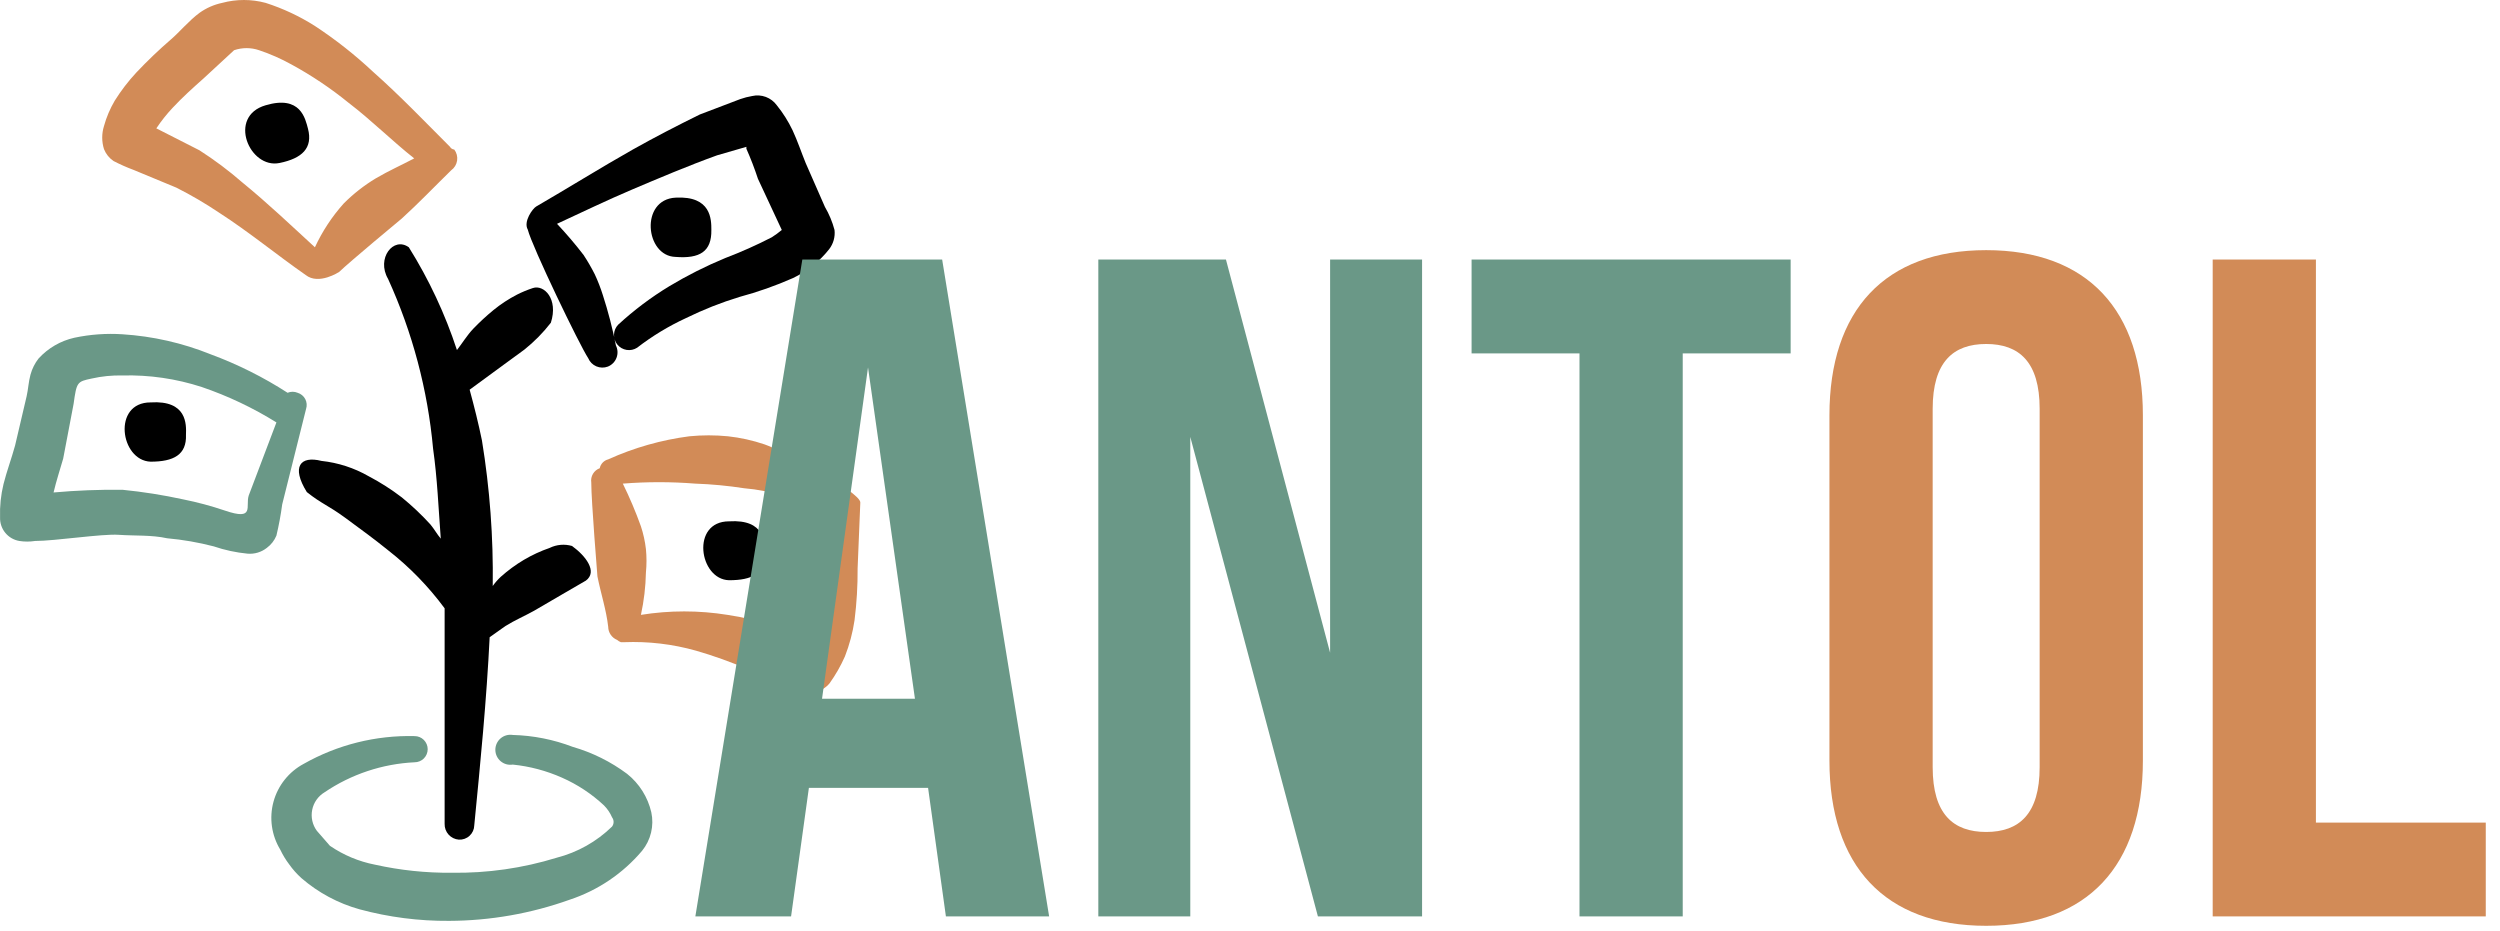
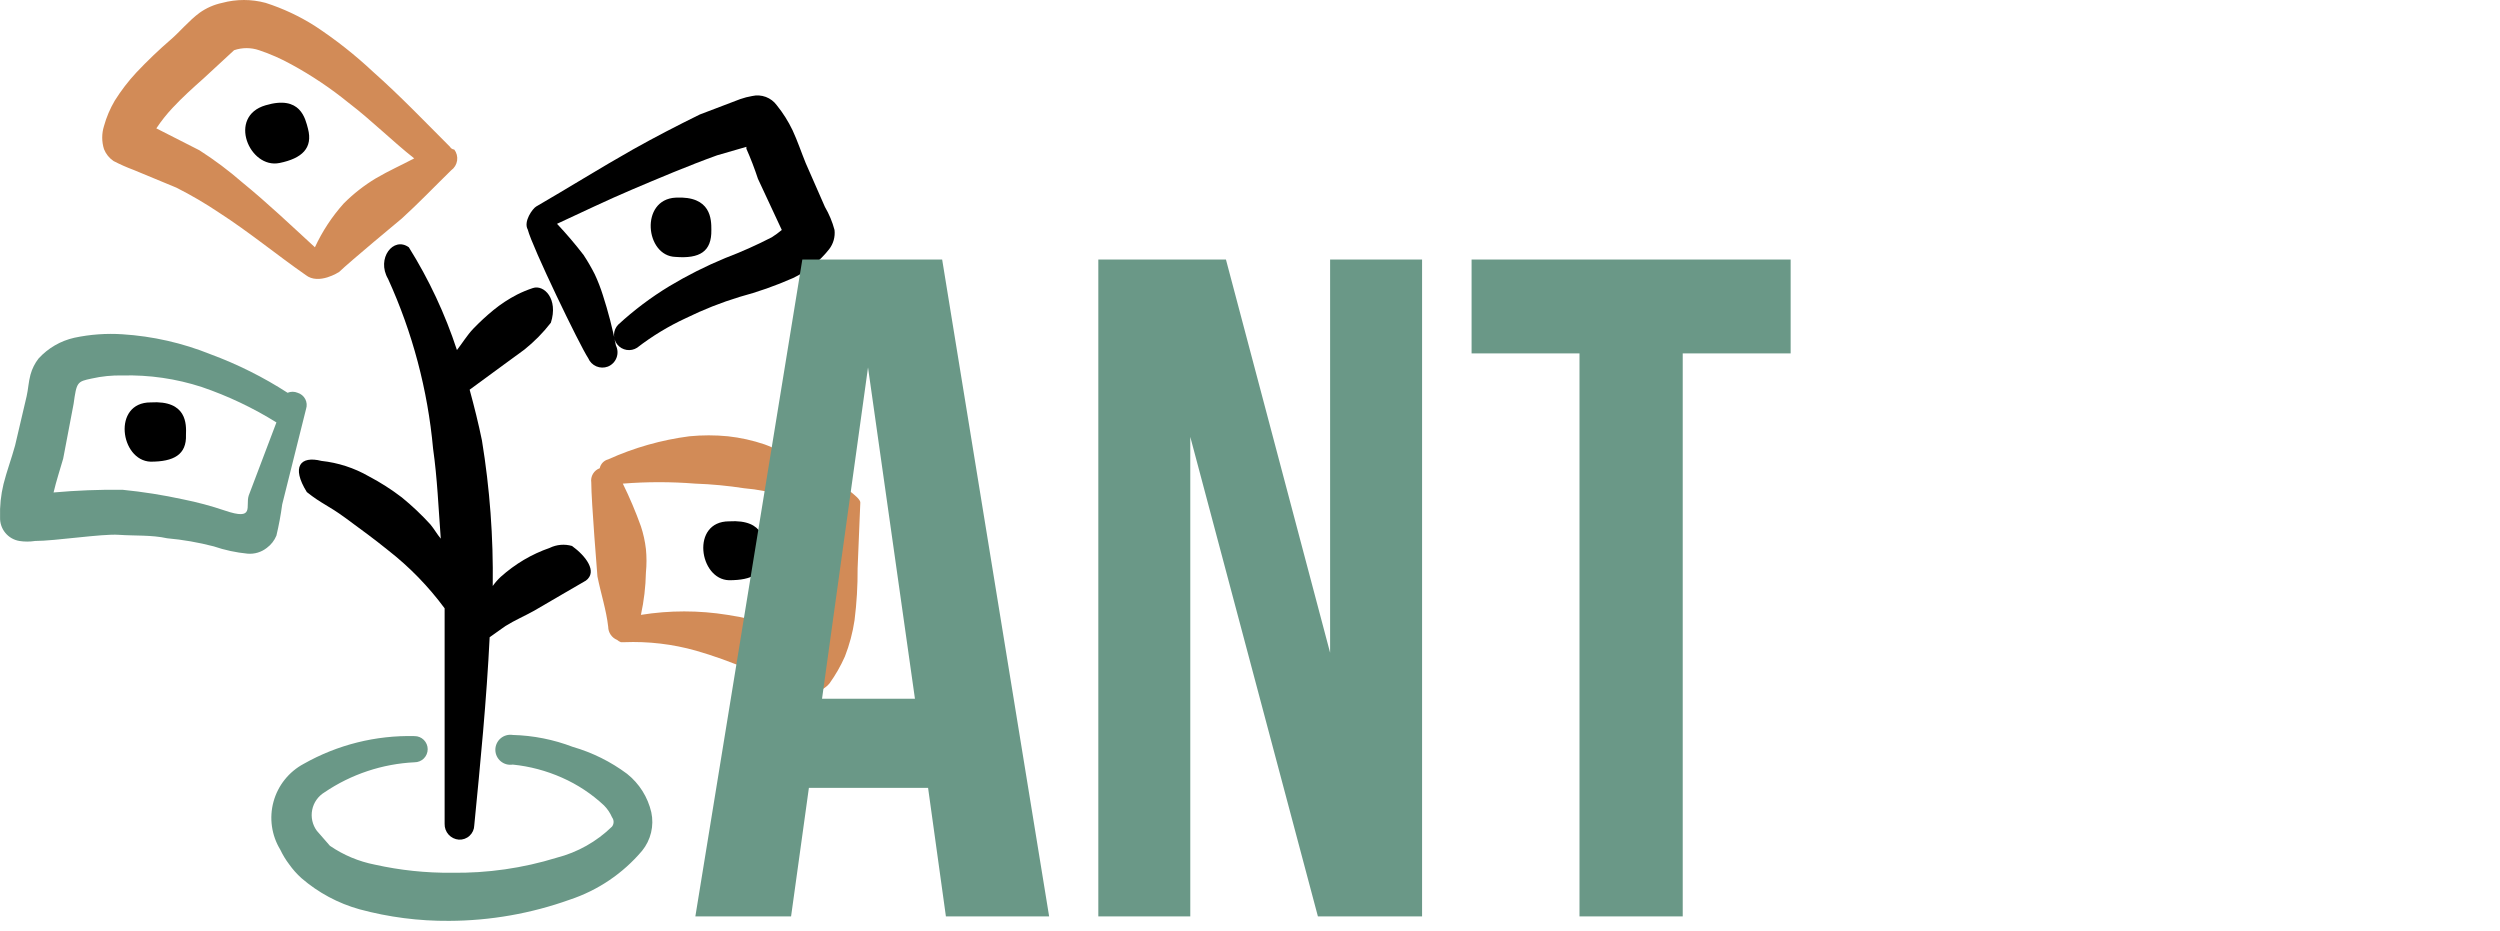
<svg xmlns="http://www.w3.org/2000/svg" width="341" height="127" viewBox="0 0 341 127" fill="none">
  <path fill-rule="evenodd" clip-rule="evenodd" d="M99.444 71.11C94.194 71.11 95.349 79.038 99.444 79.143C102.594 79.143 104.327 78.25 104.274 75.52C104.327 74.103 104.432 70.795 99.444 71.11Z" fill="black" />
  <path fill-rule="evenodd" clip-rule="evenodd" d="M97.029 31.368C97.029 29.95 97.029 26.695 92.147 26.958C87.264 27.22 87.999 34.938 92.147 35.043C95.454 35.305 97.082 34.308 97.029 31.368Z" fill="black" />
  <path fill-rule="evenodd" clip-rule="evenodd" d="M36.234 14.358C30.985 15.88 34.029 23.073 38.124 22.233C41.222 21.603 42.692 20.185 42.01 17.56C41.642 16.195 41.012 12.94 36.234 14.358Z" fill="black" />
  <path fill-rule="evenodd" clip-rule="evenodd" d="M20.537 54.888C15.287 54.888 16.389 62.815 20.537 62.973C23.687 62.973 25.472 62.028 25.367 59.298C25.419 57.88 25.524 54.573 20.537 54.888Z" fill="black" />
  <path fill-rule="evenodd" clip-rule="evenodd" d="M54.819 29.793C57.129 27.693 59.229 25.488 61.539 23.23C61.756 23.075 61.94 22.877 62.079 22.648C62.218 22.42 62.31 22.166 62.35 21.902C62.389 21.637 62.374 21.368 62.307 21.109C62.24 20.85 62.122 20.608 61.959 20.395C61.959 20.395 61.592 20.395 61.382 20.028C57.969 16.615 54.557 13.045 50.882 9.79C48.423 7.484 45.771 5.394 42.954 3.543C40.857 2.211 38.599 1.153 36.234 0.393C34.291 -0.131 32.245 -0.131 30.302 0.393C29.186 0.629 28.131 1.094 27.204 1.758C25.787 2.808 24.474 4.383 23.372 5.328C21.702 6.768 20.108 8.292 18.594 9.895C17.496 11.078 16.511 12.361 15.654 13.728C15.014 14.813 14.52 15.978 14.184 17.193C13.862 18.218 13.862 19.318 14.184 20.343C14.447 21.006 14.904 21.573 15.497 21.97C16.382 22.427 17.293 22.831 18.227 23.178L24.054 25.593C26.065 26.609 28.012 27.748 29.882 29.005C34.029 31.683 37.704 34.728 41.694 37.51C43.479 38.928 46.262 37.09 46.262 37.09C47.732 35.673 54.504 30.055 54.819 29.793ZM46.892 27.745C45.288 29.533 43.961 31.55 42.954 33.73C39.752 30.79 36.497 27.693 33.084 24.91C31.235 23.298 29.27 21.824 27.204 20.5L21.324 17.508C21.98 16.521 22.718 15.59 23.529 14.725C24.842 13.308 26.364 11.943 27.782 10.683L31.929 6.85C33.035 6.47 34.236 6.47 35.342 6.85C36.868 7.361 38.344 8.012 39.752 8.793C42.516 10.297 45.135 12.055 47.574 14.043C50.672 16.405 53.559 19.293 56.499 21.603C54.819 22.495 53.034 23.283 51.249 24.333C49.663 25.289 48.2 26.435 46.892 27.745Z" fill="#D28B57" />
  <path fill-rule="evenodd" clip-rule="evenodd" d="M80.229 48.85C80.439 49.352 80.835 49.753 81.335 49.968C81.834 50.184 82.398 50.197 82.907 50.005C83.177 49.898 83.421 49.735 83.625 49.529C83.829 49.322 83.988 49.075 84.091 48.803C84.195 48.532 84.241 48.242 84.227 47.952C84.213 47.662 84.139 47.378 84.009 47.118C83.55 44.792 82.954 42.495 82.224 40.24C81.92 39.272 81.552 38.325 81.122 37.405C80.665 36.502 80.157 35.625 79.599 34.78C78.464 33.303 77.255 31.883 75.977 30.528C79.389 28.953 82.749 27.325 86.214 25.855C89.679 24.385 93.879 22.6 97.817 21.183L101.807 20.028V20.29C102.4 21.628 102.926 22.995 103.382 24.385L106.637 31.368C106.204 31.729 105.748 32.063 105.272 32.365C103.209 33.429 101.088 34.375 98.919 35.2C96.29 36.287 93.746 37.568 91.307 39.033C88.81 40.545 86.47 42.304 84.324 44.283C83.975 44.643 83.771 45.119 83.75 45.62C83.729 46.122 83.892 46.613 84.21 47.002C84.527 47.39 84.976 47.649 85.471 47.728C85.966 47.808 86.474 47.703 86.897 47.433C88.96 45.839 91.197 44.483 93.564 43.39C95.916 42.234 98.356 41.269 100.862 40.503C103.356 39.833 105.796 38.973 108.159 37.93C110.084 37.013 111.773 35.666 113.094 33.993C113.672 33.247 113.935 32.305 113.829 31.368C113.536 30.263 113.094 29.204 112.517 28.218L109.892 22.233C109.314 20.815 108.789 19.24 108.107 17.77C107.525 16.553 106.802 15.408 105.954 14.358C105.579 13.841 105.061 13.447 104.464 13.223C103.866 12.999 103.216 12.955 102.594 13.098C102.041 13.192 101.496 13.332 100.967 13.518L95.454 15.618C92.357 17.14 89.312 18.715 86.319 20.395C81.857 22.915 77.499 25.645 73.142 28.165C72.669 28.428 71.357 30.213 71.987 31.315C72.564 33.625 79.074 47.118 80.229 48.85Z" fill="black" />
  <path fill-rule="evenodd" clip-rule="evenodd" d="M74.979 74.733C73.756 75.157 72.577 75.703 71.462 76.36C70.34 77.027 69.285 77.801 68.312 78.67C67.902 79.052 67.533 79.474 67.209 79.93C67.302 73.285 66.81 66.644 65.739 60.085C65.267 57.775 64.689 55.465 64.059 53.155L68.784 49.69L71.514 47.695C72.863 46.618 74.079 45.385 75.137 44.02C76.187 40.765 74.192 38.77 72.669 39.295C71.931 39.539 71.211 39.838 70.517 40.188C69.38 40.776 68.307 41.48 67.314 42.288C66.337 43.09 65.408 43.949 64.532 44.86C63.692 45.753 63.062 46.803 62.327 47.748C60.714 42.827 58.511 38.12 55.764 33.73C53.664 32.208 51.302 35.253 52.929 38.035C56.265 45.352 58.342 53.18 59.072 61.188C59.649 65.23 59.807 69.325 60.122 73.473C59.597 72.843 59.229 72.16 58.704 71.53C57.5 70.213 56.202 68.984 54.819 67.855C53.399 66.766 51.889 65.8 50.304 64.968C48.321 63.827 46.122 63.112 43.847 62.868C40.959 62.133 39.699 63.655 41.852 67.12C43.899 68.748 44.739 68.905 47.102 70.638C49.464 72.37 51.039 73.525 52.929 75.048C55.85 77.327 58.447 79.994 60.647 82.975V112.375C60.632 112.915 60.825 113.44 61.187 113.841C61.549 114.241 62.051 114.488 62.589 114.528C62.855 114.542 63.122 114.503 63.373 114.412C63.624 114.321 63.854 114.181 64.049 114C64.245 113.819 64.403 113.601 64.513 113.358C64.623 113.115 64.683 112.852 64.689 112.585C65.529 104.028 66.369 95.47 66.789 86.913L68.942 85.39C70.202 84.603 71.567 84.025 72.879 83.29L76.659 81.085L79.914 79.195C81.542 77.988 79.914 75.835 78.024 74.47C77.012 74.177 75.927 74.271 74.979 74.733Z" fill="black" />
  <path fill-rule="evenodd" clip-rule="evenodd" d="M117.347 68.538C117.347 67.068 106.479 61.346 104.274 60.611C102.657 60.063 100.984 59.694 99.287 59.508C97.541 59.337 95.782 59.337 94.037 59.508C90.209 60.004 86.475 61.066 82.959 62.658C82.673 62.731 82.413 62.883 82.208 63.096C82.004 63.31 81.864 63.576 81.804 63.866C81.417 64.006 81.091 64.277 80.88 64.631C80.67 64.985 80.588 65.401 80.649 65.808C80.649 68.381 81.489 78.566 81.489 78.618C81.962 80.981 82.697 83.186 82.959 85.496C82.962 85.879 83.078 86.253 83.293 86.571C83.508 86.889 83.812 87.135 84.167 87.281C84.322 87.416 84.499 87.523 84.692 87.596C84.692 87.596 84.954 87.596 85.112 87.596C88.425 87.462 91.738 87.851 94.929 88.751C97.325 89.442 99.674 90.284 101.964 91.271C104.327 92.216 106.689 93.108 108.999 94.158C109.699 94.475 110.483 94.554 111.232 94.384C111.981 94.213 112.653 93.802 113.147 93.213C113.971 92.064 114.675 90.832 115.247 89.538C115.867 87.947 116.308 86.292 116.559 84.603C116.854 82.252 116.995 79.885 116.979 77.516L117.347 68.538ZM112.097 77.148C111.955 79.25 111.657 81.338 111.204 83.396C110.85 84.605 110.393 85.782 109.839 86.913C108.632 86.388 107.372 85.916 106.112 85.496C103.867 84.769 101.567 84.225 99.234 83.868C95.322 83.239 91.334 83.239 87.422 83.868C87.836 81.97 88.065 80.036 88.104 78.093C88.209 77.028 88.209 75.956 88.104 74.891C87.981 73.838 87.753 72.8 87.422 71.793C86.708 69.806 85.885 67.861 84.954 65.966C88.239 65.704 91.539 65.704 94.824 65.966C97.057 66.043 99.284 66.253 101.492 66.596C105.202 66.902 108.793 68.051 111.992 69.956C112.375 70.181 112.808 70.307 113.252 70.323L112.097 77.148Z" fill="#D28B57" />
  <path fill-rule="evenodd" clip-rule="evenodd" d="M41.747 55.78C41.82 55.56 41.847 55.327 41.828 55.096C41.809 54.864 41.744 54.639 41.636 54.433C41.529 54.227 41.381 54.045 41.201 53.898C41.022 53.751 40.815 53.641 40.592 53.575C40.376 53.483 40.144 53.435 39.909 53.435C39.675 53.435 39.443 53.483 39.227 53.575C35.929 51.447 32.408 49.686 28.727 48.325C24.891 46.779 20.832 45.857 16.704 45.595C14.505 45.451 12.297 45.61 10.142 46.068C8.262 46.49 6.558 47.48 5.259 48.903C4.749 49.557 4.374 50.307 4.157 51.108C3.894 52.053 3.842 53.155 3.632 54.048L2.057 60.768C1.584 62.5 0.902 64.338 0.482 66.018C0.117 67.512 -0.042 69.048 0.009 70.585C-0.014 71.346 0.239 72.09 0.722 72.678C1.204 73.267 1.884 73.661 2.634 73.788C3.347 73.9 4.074 73.9 4.787 73.788C7.517 73.788 13.922 72.79 16.179 72.948C18.437 73.105 20.642 72.948 22.794 73.42C24.938 73.613 27.063 73.982 29.147 74.523C30.643 75.032 32.193 75.367 33.767 75.52C34.71 75.601 35.648 75.319 36.392 74.733C36.975 74.304 37.43 73.723 37.704 73.053C38.038 71.649 38.301 70.23 38.492 68.8L41.747 55.78ZM33.924 67.593C33.452 69.063 34.817 71.058 30.669 69.64C28.814 69.012 26.92 68.503 24.999 68.118C22.262 67.521 19.492 67.083 16.704 66.805C13.568 66.771 10.431 66.893 7.307 67.173C7.674 65.598 8.199 64.023 8.619 62.553L10.037 55.098C10.457 52.105 10.509 52.053 12.504 51.633C13.882 51.322 15.292 51.181 16.704 51.213C20.372 51.12 24.03 51.653 27.519 52.788C31.087 54.005 34.504 55.626 37.704 57.618L33.924 67.593Z" fill="#6A9887" />
  <path fill-rule="evenodd" clip-rule="evenodd" d="M78.129 101.875C75.511 100.873 72.742 100.322 69.939 100.248C69.646 100.201 69.347 100.217 69.061 100.297C68.776 100.377 68.511 100.518 68.285 100.71C68.059 100.902 67.878 101.141 67.754 101.41C67.629 101.68 67.565 101.973 67.565 102.269C67.565 102.566 67.629 102.859 67.754 103.128C67.878 103.397 68.059 103.636 68.285 103.828C68.511 104.02 68.776 104.161 69.061 104.241C69.347 104.321 69.646 104.338 69.939 104.29C72.26 104.525 74.528 105.128 76.659 106.075C78.766 107.005 80.7 108.283 82.382 109.855C82.848 110.324 83.222 110.876 83.484 111.483C83.62 111.665 83.694 111.886 83.694 112.113C83.694 112.34 83.62 112.561 83.484 112.743C81.38 114.798 78.773 116.264 75.924 116.995C71.301 118.421 66.482 119.112 61.644 119.043C58.114 119.077 54.59 118.707 51.144 117.94C48.942 117.511 46.852 116.636 45.002 115.368L43.217 113.32C42.918 112.915 42.707 112.451 42.598 111.959C42.489 111.467 42.484 110.958 42.583 110.464C42.681 109.97 42.882 109.501 43.172 109.089C43.462 108.677 43.835 108.33 44.267 108.07C47.908 105.603 52.158 104.186 56.552 103.975C57.025 103.975 57.479 103.787 57.814 103.453C58.148 103.118 58.337 102.664 58.337 102.19C58.337 101.717 58.148 101.263 57.814 100.928C57.479 100.593 57.025 100.405 56.552 100.405C51.262 100.274 46.037 101.581 41.432 104.185C40.429 104.72 39.546 105.454 38.837 106.342C38.127 107.23 37.607 108.253 37.307 109.349C37.007 110.445 36.934 111.591 37.093 112.716C37.251 113.841 37.638 114.922 38.229 115.893C38.561 116.598 38.966 117.267 39.437 117.888C39.925 118.578 40.488 119.212 41.117 119.778C43.413 121.763 46.12 123.215 49.044 124.03C53.031 125.108 57.147 125.638 61.277 125.605C66.878 125.583 72.435 124.606 77.709 122.718C81.551 121.448 84.967 119.14 87.579 116.05C88.168 115.325 88.587 114.477 88.805 113.569C89.023 112.66 89.035 111.714 88.839 110.8C88.363 108.726 87.197 106.875 85.532 105.55C83.305 103.89 80.797 102.645 78.129 101.875Z" fill="#6A9887" />
  <path d="M129.022 125L126.59 107.464H110.333L107.902 125H94.846L109.438 35.4H128.51L143.102 125H129.022ZM112.126 95.304H124.798L118.398 50.12L112.126 95.304ZM149.811 125V35.4H167.219L181.427 89.032V35.4H193.971V125H179.763L162.355 59.592V125H149.811ZM215.444 125V48.2H200.724V35.4H244.244V48.2H229.524V125H215.444Z" fill="#6A9887" />
-   <path d="M270.913 126.28C257.089 126.28 249.536 118.088 249.536 103.752V56.648C249.536 42.312 257.089 34.12 270.913 34.12C284.737 34.12 292.289 42.312 292.289 56.648V103.752C292.289 118.088 284.737 126.28 270.913 126.28ZM270.913 113.48C275.393 113.48 278.208 111.048 278.208 104.648V55.752C278.208 49.352 275.393 46.92 270.913 46.92C266.433 46.92 263.617 49.352 263.617 55.752V104.648C263.617 111.048 266.433 113.48 270.913 113.48ZM301.811 125V35.4H315.891V112.2H339.059V125H301.811Z" fill="#D28B57" />
</svg>